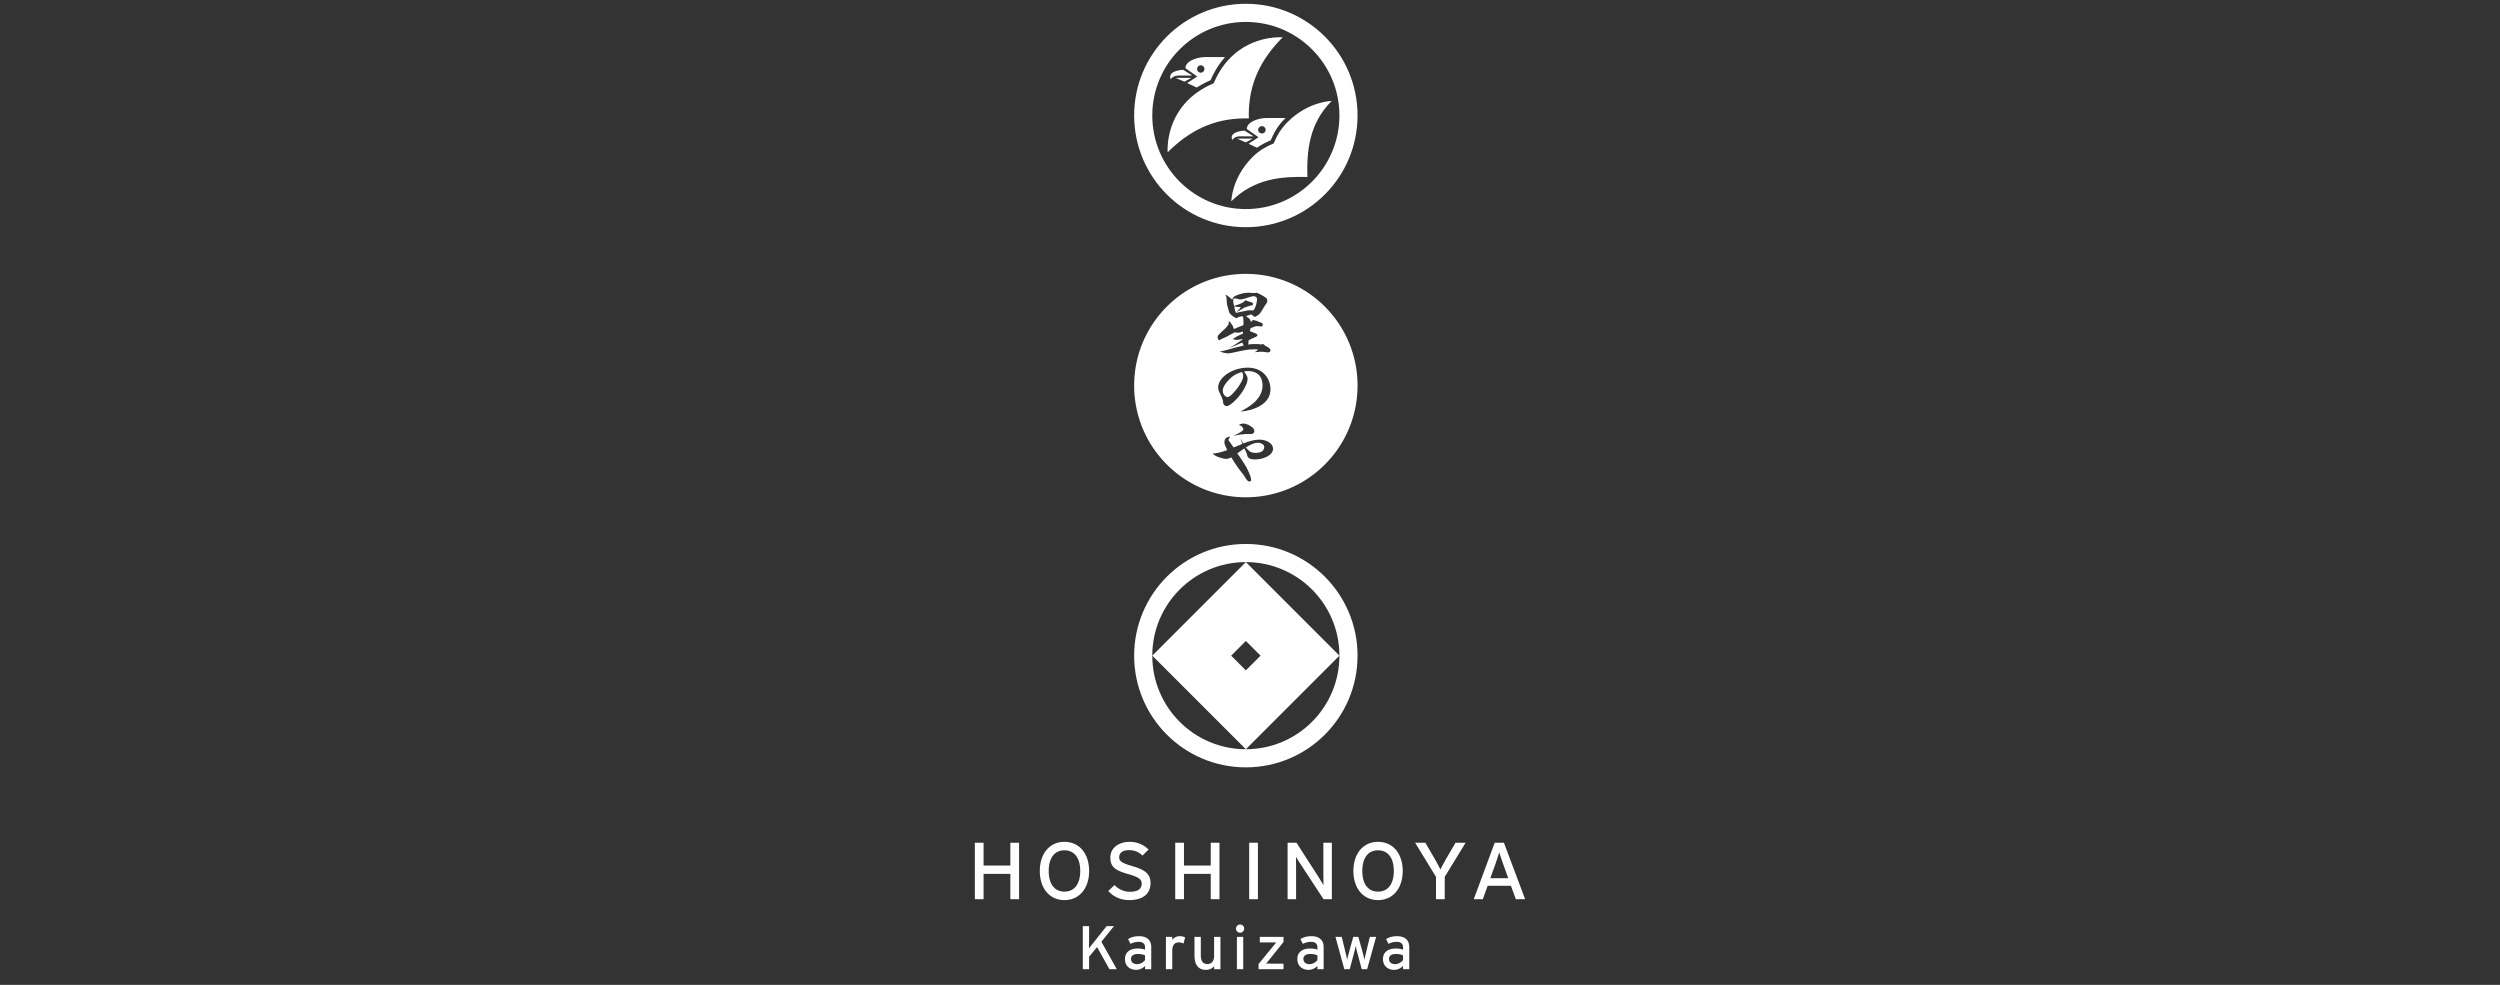
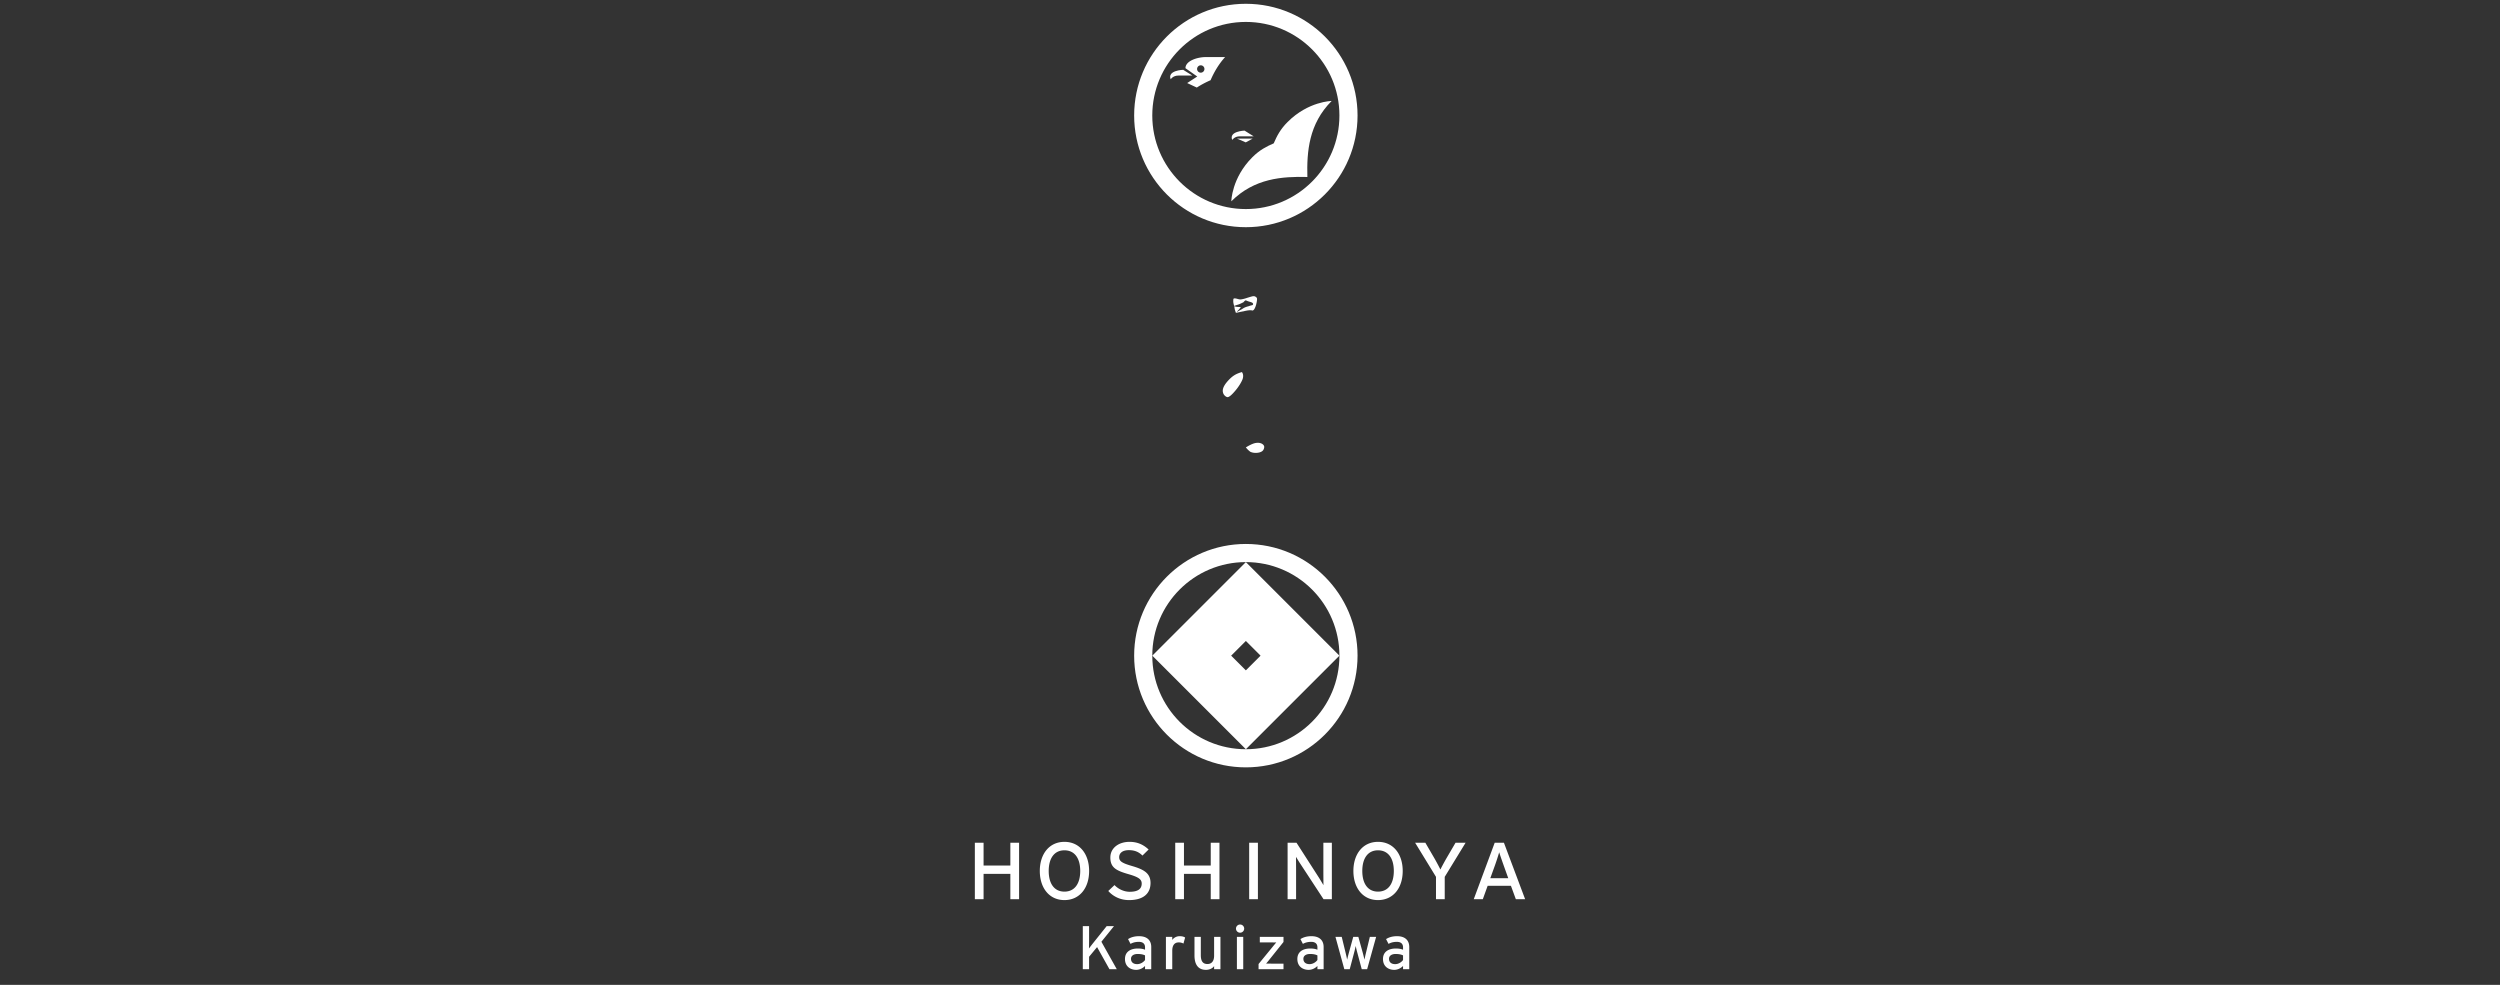
<svg xmlns="http://www.w3.org/2000/svg" xml:space="preserve" enable-background="new 0 0 330 130" viewBox="0 0 330 130">
  <rect x="0" y="0" width="330" height="130" fill="#333333" stroke="none" />
  <style>.st0{display:none}.st2{fill:#fff}.st3{display:inline}.st5{fill-rule:evenodd;clip-rule:evenodd;fill:#fff}</style>
  <g id="軽井沢">
    <g>
      <g>
        <g>
          <g>
            <path d="M164.452 71.803c-8.143 0-14.744 6.602-14.744 14.745s6.601 14.745 14.744 14.745c8.144 0 14.745-6.602 14.745-14.745s-6.602-14.745-14.745-14.745zm.001 27.095c-6.821 0-12.351-5.53-12.351-12.351 0-6.821 5.53-12.351 12.351-12.351 6.821 0 12.351 5.53 12.351 12.351-.001 6.821-5.531 12.351-12.351 12.351z" class="st2" />
          </g>
          <path d="m164.452 74.197-12.351 12.351 12.351 12.351 12.351-12.351-12.351-12.351zm-1.941 12.351 1.941-1.941 1.941 1.941-1.941 1.941-1.941-1.941z" class="st2" />
        </g>
        <g>
          <path d="M164.452.5c-8.143 0-14.744 6.602-14.744 14.745s6.601 14.745 14.744 14.745c8.144 0 14.745-6.602 14.745-14.745S172.595.5 164.452.5zm0 27.096c-6.821 0-12.351-5.53-12.351-12.351 0-6.821 5.53-12.351 12.351-12.351 6.822 0 12.351 5.53 12.351 12.351 0 6.821-5.53 12.351-12.351 12.351z" class="st2" />
          <g>
            <g>
-               <path d="M164.844 15.634c-3.661-.091-7.183.94-10.713 4.466 0 0-.342-3.86 2.68-6.878 1.065-1.064 2.309-1.766 3.388-2.23.464-1.081 1.166-2.322 2.228-3.386 3.023-3.022 6.884-2.681 6.884-2.681-3.531 3.53-4.56 7.051-4.467 10.709z" class="st2" />
              <g>
                <path d="M156.181 9.216s-2.124.06-1.65 1.25c0 0 .295-.491 1.004-.491h1.86l-1.214-.759z" class="st2" />
-                 <path d="m157.26 10.28-2.094-.002 1.173.504z" class="st2" />
              </g>
            </g>
            <path d="m159.304 7.534.004.002c-.049-.002-.1-.002-.151-.002-1.066 0-2.676.481-2.676 1.469l1.555 1.094-1.327.866 1.27.595c.617-.402 1.24-.719 1.817-.97.418-.969 1.025-2.071 1.919-3.055l-2.411.001zm-.803 2.058a.484.484 0 1 1 0-.97.484.484 0 1 1 0 .97z" class="st2" />
            <g>
              <path d="M172.573 23.362c-3.324-.085-7.003.173-10.038 3.209 0 0 .03-3.069 2.774-5.814.969-.965 1.844-1.41 2.822-1.834.425-.98.867-1.853 1.834-2.823 2.747-2.74 5.815-2.774 5.815-2.774-3.036 3.038-3.29 6.714-3.207 10.036zM164.284 17.242s-2.103.063-1.634 1.235c0 0 .294-.481.994-.481h1.843l-1.203-.754z" class="st2" />
              <path d="M165.351 18.295h-2.073l1.162.499z" class="st2" />
            </g>
-             <path d="m167.375 15.578.005.005c-.05-.001-.099-.005-.15-.005-1.054 0-2.649.479-2.649 1.455l1.541 1.08-1.314.862 1.122.524c.592-.421 1.178-.701 1.807-.974.42-.978.866-1.855 1.832-2.82.044-.044.089-.085.134-.128l-2.328.001zm-.793 2.038a.48.48 0 1 1-.001-.959c.266 0 .481.212.48.479a.477.477 0 0 1-.479.48z" class="st2" />
          </g>
        </g>
        <g>
          <path d="M166.044 58.448c-.432 0-.843.16-1.593.609.196.244.338.384.581.573.224.103.441.15.712.15.469 0 .833-.132.993-.356a.79.79 0 0 0 .141-.423c0-.3-.375-.553-.834-.553zM165.023 40.951h.149a.31.31 0 0 0 .141.038c.159 0 .309-.197.439-.591.094-.252.178-.711.178-.909 0-.131-.027-.197-.131-.271a.488.488 0 0 0-.327-.123c-.121 0-.291.046-1.096.3-.255.075-.515.131-.675.131-.066 0-.159-.018-.365-.075a1.601 1.601 0 0 0-.348-.066c-.178 0-.197.047-.197.412 0 .132.029.281.114.583l.393-.132c.281-.084.299-.094.637-.254l.206-.102c.131-.159.235-.243.3-.243.019 0 .084.028.262.102l.197.066c.394.102.507.177.507.328 0 .093-.056.131-.235.168-.121.028-.121.028-.337.103-.094.028-.215.055-.319.093a2.022 2.022 0 0 0-.497.245 2.127 2.127 0 0 1-.328.186c-.084.047-.169.094-.243.141-.057.028-.103.057-.15.085v-.037c0-.019.009-.038.038-.065.177-.169.252-.245.458-.525l-.253-.019-.179-.01a1.274 1.274 0 0 1-.441-.093l.037.234.029.188c.028.056.048.141.132.402l.01.038.158-.01.254-.056.131-.029c.122-.028.272-.056.431-.084.104-.019.197-.047.291-.066.263-.055.498-.083.629-.083zM162.042 50.323c-.422.479-.637.9-.637 1.256 0 .15.038.299.103.431.121.226.366.412.534.412.216 0 .6-.338 1.106-.955.385-.469.722-1.022.871-1.416.047-.122.075-.281.075-.422a.864.864 0 0 0-.159-.515c-.815.225-1.283.525-1.893 1.209z" class="st2" />
-           <path d="M164.453 36.151c-8.144 0-14.745 6.601-14.745 14.745 0 8.141 6.601 14.745 14.745 14.745 8.145 0 14.743-6.604 14.743-14.745 0-8.144-6.598-14.745-14.743-14.745zm-.546 20.133c-.084-.075-.159-.113-.345-.168.036-.084.083-.113.28-.161a1.31 1.31 0 0 1 .291-.047c.131 0 .253.029.506.123.122.027.15.037.224.092.047.03.151.095.319.198.226.132.394.384.394.581a.391.391 0 0 1-.208.338.503.503 0 0 1-.271.056c-.047 0-.131 0-.245-.01h-.253c-.224 0-.375.02-.722.067l-.056-.01c-.412.075-.477.085-.927.178l-.01-.01c.929-.468 1.237-.675 1.237-.843.001-.093-.101-.281-.214-.384zm1.013-2.138-.028-.018-.488.122h-.113a2.575 2.575 0 0 1-.534.075c1.105-.62 1.546-.938 1.995-1.397.609-.647.901-1.303.901-2.062 0-.639-.216-1.163-.592-1.471-.318-.262-.815-.414-1.331-.414-.159 0-.271.01-.486.057l-.03.01c.32.421.469.712.469.937 0 .843-.993 2.408-2.08 3.27-.309.244-.516.348-.684.348-.178 0-.356-.131-.432-.31-.037-.084-.037-.112-.046-.318-.011-.15-.263-.777-.469-1.171a1.423 1.423 0 0 1-.169-.666c0-1.341 1.902-2.605 3.898-2.605.61 0 1.153.131 1.603.384.862.488 1.396 1.425 1.396 2.437 0 .844-.347 1.499-1.078 2.024-.446.327-.822.497-1.702.768zm-4.059-9.952c.16-.177.356-.366.768-.731.141-.14.329-.338.376-.422.019-.029.047-.066.102-.131a.364.364 0 0 0 .085-.263v-.197c.029-.008.056-.008.075-.008.056 0 .084.028.15.13.01.019.094.131.244.347a.613.613 0 0 1 .094.197c.103.253.103.253.15.309.458-.206.862-.366 1.209-.506.019-.112.027-.159.027-.282 0-.056 0-.056-.009-.365-.011-.178-.019-.3-.019-.318a.802.802 0 0 0-.113-.206c-.027-.009-.055-.009-.074-.009-.01 0-.01 0-.281.074l-.215.037c-.066.094-.121.142-.187.142-.243 0-.946-.553-1.003-.797-.056-.197-.131-.488-.234-.844-.037-.113-.037-.113-.103-.947a1.3 1.3 0 0 0-.15-.534c.328.196.338.206.909.684.094-.328.197-.43.676-.61.515-.206.993-.3 1.452-.3.111 0 .225 0 .393.019.291.018.31.018.45.018a.577.577 0 0 1 .197-.037c.102 0 .14.01.271.085.039.018.085.037.131.065.263.122.771.431.873.515a.504.504 0 0 1 .178.385c0 .15-.037.254-.15.403a10.34 10.34 0 0 0-.477.759c-.282.46-.385.583-.582.723-.374.253-.374.253-.404.253 0 0-.027-.02-.177-.085a2.202 2.202 0 0 1-.31-.234c-.094 0-.104.009-.347.094a1.867 1.867 0 0 1-.328.094c.009.075.018.083.103.141.347.225.422.318.506.665l.094-.057c.047-.14.056-.149.178-.168.047-.01.047-.01.075-.028l.047-.037c.103.084.103.084.215.102l.179.039c.064.037.13.065.205.093.114.057.263.122.291.122.177.056.207.065.245.15a.315.315 0 0 1 .037.151c0 .131-.075.217-.188.217-.047 0-.121-.01-.215-.019l-.356-.019c-.17 0-.215.019-.844.263-.055.216-.074.272-.074.421.112.029.122.029.272.085l.197.085c.318.113.496.215.496.271 0 .206-.046.235-.617.468l-.226.103-.102.065a.71.71 0 0 0-.198.103l-.036.216v.168l-.028.188c.271-.057.477-.076 1.105-.076.141 0 .141 0 .563.047l.132.01a.265.265 0 0 1 .139-.057c.057 0 .057 0 .208.141a.94.94 0 0 0 .111.094l.235.121c.309.169.44.319.44.515 0 .131-.159.235-.375.235-.018 0-.018 0-.309-.047-.028-.01-.215-.019-.571-.047-.066 0-.319.028-.76.065l.019-.065c.01-.01.055-.028.122-.067.074-.027.196-.15.196-.177v-.01c0-.057-.028-.057-.637-.057-.506 0-1.153.104-2.624.432a3.883 3.883 0 0 1-.685.093c-.319 0-.768-.112-1.068-.272.253.009.618-.075 1.818-.422l.281-.075.703-.169c.149-.038.272-.066.365-.094l-.037-.074-.066-.114-.084-.196c-.085.019-.104.019-.169.057-.262.122-.563.253-.909.393a5.166 5.166 0 0 0-.366.15.322.322 0 0 1-.112.047c-.01 0-.027 0-.046-.01.103-.065.215-.131.327-.188.075-.037.15-.075.225-.122.637-.431.919-.618 1.068-.721v-.074l-.233.038c-.404.065-.459.075-.507.075-.093 0-.28-.028-.553-.103.629-.404.731-.46 1.35-.713v-.3l-.196.075c-.207.066-.309.084-.432.084-.093 0-.225-.008-.449-.047-.357.189-.535.282-.797.432-.197.113-.3.168-.45.235-.104.046-.047.019-.15.065l-.31.13a3.401 3.401 0 0 1-.252.15.19.19 0 0 1-.104.028c-.065 0-.075-.009-.131-.179-.065-.177-.065-.177-.065-.234-.003-.11.025-.156.137-.297zm4.734 16.448c-.403 0-.666-.085-.816-.254-.102-.102-.149-.233-.196-.505-.15-.328-.178-.375-.329-.684a1.077 1.077 0 0 1-.121.075c-.206.15-.413.29-.61.431a2.088 2.088 0 0 1-.197.13.818.818 0 0 0 .094.151l.168.233c.244.347.788 1.19.919 1.425.159.299.328.666.496 1.087.085.225.141.469.141.665 0 .084-.01.094-.076.103l-.028.028c-.009.029-.018.029-.104.029-.196 0-.355-.161-.637-.638a2.501 2.501 0 0 0-.291-.403c-.103-.131-.046-.066-.149-.197a17.5 17.5 0 0 1-1.004-1.424 6.493 6.493 0 0 0-.337-.525c-.272.15-.431.197-.684.197-.168 0-.31-.029-.647-.121-.507-.151-.675-.226-.899-.394-.039-.028-.085-.065-.132-.094-.056-.038-.066-.047-.076-.102h.161c.413-.029 1.227-.235 1.753-.451-.338-.722-.367-.806-.367-1.059 0-.403.3-.703.722-.693 0 .065-.009.075-.103.205a.412.412 0 0 0-.085.206c0 .047.028.094.103.188.103.131.197.263.281.394l.197.28.102.142L164 58.59c-.139-.348-.168-.422-.216-.685h.01c.159.384.206.468.338.618l.093-.028.32-.113c.533-.206 1.237-.347 1.696-.347 1.003 0 1.799.535 1.799 1.2 0 .778-1.096 1.407-2.445 1.407z" class="st2" />
        </g>
      </g>
      <g>
        <g>
          <path d="M133.367 118.695v-3.343h-3.535v3.343h-1.152v-7.453h1.152v3.013h3.535v-3.013h1.152v7.453h-1.152zM140.504 118.812c-1.987 0-3.25-1.587-3.25-3.844 0-2.257 1.263-3.844 3.25-3.844 1.998 0 3.26 1.587 3.26 3.844.001 2.258-1.262 3.844-3.26 3.844zm0-6.57c-1.34 0-2.075 1.054-2.075 2.726s.736 2.726 2.075 2.726c1.35 0 2.086-1.054 2.086-2.726s-.736-2.726-2.086-2.726zM149.025 118.812c-1.12 0-2.086-.469-2.733-1.203l.823-.778c.516.544 1.273.884 1.998.884 1.076 0 1.592-.362 1.592-1.086 0-.575-.45-.863-1.735-1.236-1.624-.468-2.404-.862-2.404-2.193 0-1.288 1.12-2.076 2.536-2.076 1.043 0 1.833.373 2.514 1.011l-.812.799c-.483-.479-1.032-.713-1.789-.713-.9 0-1.284.426-1.284.926 0 .522.351.777 1.68 1.16 1.515.447 2.459.916 2.459 2.247-.002 1.342-.88 2.258-2.845 2.258zM159.818 118.695v-3.343h-3.535v3.343h-1.152v-7.453h1.152v3.013h3.535v-3.013h1.152v7.453h-1.152zM164.891 118.695v-7.453h1.153v7.453h-1.153zM174.706 118.695l-3.063-4.675c-.187-.276-.45-.724-.571-.916 0 .277.011 1.309.011 1.725v3.865h-1.12v-7.453h1.175l2.92 4.547c.198.309.527.862.637 1.054 0-.277-.011-1.342-.011-1.757v-3.843h1.12v7.453h-1.098zM181.898 118.812c-1.987 0-3.25-1.587-3.25-3.844 0-2.257 1.263-3.844 3.25-3.844 1.998 0 3.26 1.587 3.26 3.844 0 2.258-1.262 3.844-3.26 3.844zm0-6.57c-1.34 0-2.075 1.054-2.075 2.726s.736 2.726 2.075 2.726c1.35 0 2.086-1.054 2.086-2.726s-.736-2.726-2.086-2.726zM190.704 115.745v2.949h-1.153v-2.949l-2.755-4.504h1.35l1.197 2.055c.264.458.659 1.203.79 1.48.132-.276.516-.99.79-1.469l1.208-2.065h1.328l-2.755 4.503zM200.091 118.695l-.648-1.767h-3.074l-.637 1.767h-1.197l2.766-7.453h1.218l2.799 7.453h-1.227zm-1.614-4.483c-.187-.532-.494-1.395-.582-1.715a33.494 33.494 0 0 1-.56 1.725l-.615 1.703h2.371l-.614-1.713z" class="st2" />
        </g>
        <g>
          <path d="m146.447 127.932-1.632-2.916-1.056 1.275v1.641h-.829v-5.686h.829v1.949c0 .211-.008.829-.016 1.007.098-.146.471-.617.658-.853l1.681-2.104h.967l-1.665 2.064 2.031 3.622h-.968zM151.145 127.932v-.422c-.293.292-.707.511-1.17.511-.691 0-1.478-.39-1.478-1.437 0-.95.731-1.381 1.697-1.381.398 0 .715.057.951.162v-.317c0-.463-.284-.723-.804-.723-.439 0-.78.081-1.113.268l-.325-.634c.406-.251.861-.382 1.462-.382.95 0 1.6.463 1.6 1.43v2.924h-.82zm0-1.819c-.228-.113-.52-.187-.975-.187-.536 0-.877.243-.877.633 0 .422.268.707.82.707.447 0 .837-.276 1.032-.544v-.609zM156.216 124.553a1.244 1.244 0 0 0-.642-.154c-.528 0-.836.373-.836 1.096v2.437h-.837v-4.264h.837v.406c.195-.284.552-.496.975-.496.341 0 .552.065.723.179l-.22.796zM160.263 127.932v-.406c-.211.309-.633.495-1.072.495-.991 0-1.519-.65-1.519-1.908v-2.445h.836v2.412c0 .861.325 1.17.877 1.17.56 0 .877-.398.877-1.089v-2.494h.837v4.264h-.836zM163.693 123.116a.543.543 0 0 1-.544-.536c0-.301.244-.544.544-.544a.54.54 0 0 1 0 1.08zm-.422 4.816v-4.264h.836v4.264h-.836zM166.131 127.932v-.682l1.828-2.234c.171-.211.398-.488.512-.617-.154.008-.552 0-.763 0h-1.413v-.731h3.127v.674l-1.787 2.234c-.171.219-.398.495-.512.625.154-.008.569 0 .78 0h1.519v.731h-3.291zM173.899 127.932v-.422c-.293.292-.707.511-1.17.511-.69 0-1.478-.39-1.478-1.437 0-.95.731-1.381 1.698-1.381.398 0 .714.057.95.162v-.317c0-.463-.284-.723-.804-.723-.439 0-.78.081-1.113.268l-.325-.634c.406-.251.861-.382 1.462-.382.95 0 1.6.463 1.6 1.43v2.924h-.82zm0-1.819c-.228-.113-.52-.187-.975-.187-.536 0-.877.243-.877.633 0 .422.268.707.82.707.447 0 .837-.276 1.032-.544v-.609zM180.464 127.932h-.715l-.577-2.153a15.131 15.131 0 0 1-.219-.91c-.041.203-.13.593-.219.918l-.569 2.144h-.715l-1.17-4.264h.829l.504 2.071c.081.325.171.731.211.934.049-.212.146-.602.236-.934l.569-2.071h.674l.577 2.079c.089.333.179.714.227.926.049-.212.13-.61.211-.934l.503-2.071h.829l-1.186 4.265zM185.202 127.932v-.422c-.293.292-.707.511-1.17.511-.691 0-1.478-.39-1.478-1.437 0-.95.731-1.381 1.697-1.381.398 0 .715.057.951.162v-.317c0-.463-.284-.723-.804-.723-.439 0-.78.081-1.113.268l-.325-.634c.406-.251.861-.382 1.462-.382.95 0 1.6.463 1.6 1.43v2.924h-.82zm0-1.819c-.228-.113-.52-.187-.975-.187-.536 0-.877.243-.877.633 0 .422.268.707.82.707.447 0 .837-.276 1.032-.544v-.609z" class="st2" />
        </g>
      </g>
    </g>
  </g>
</svg>